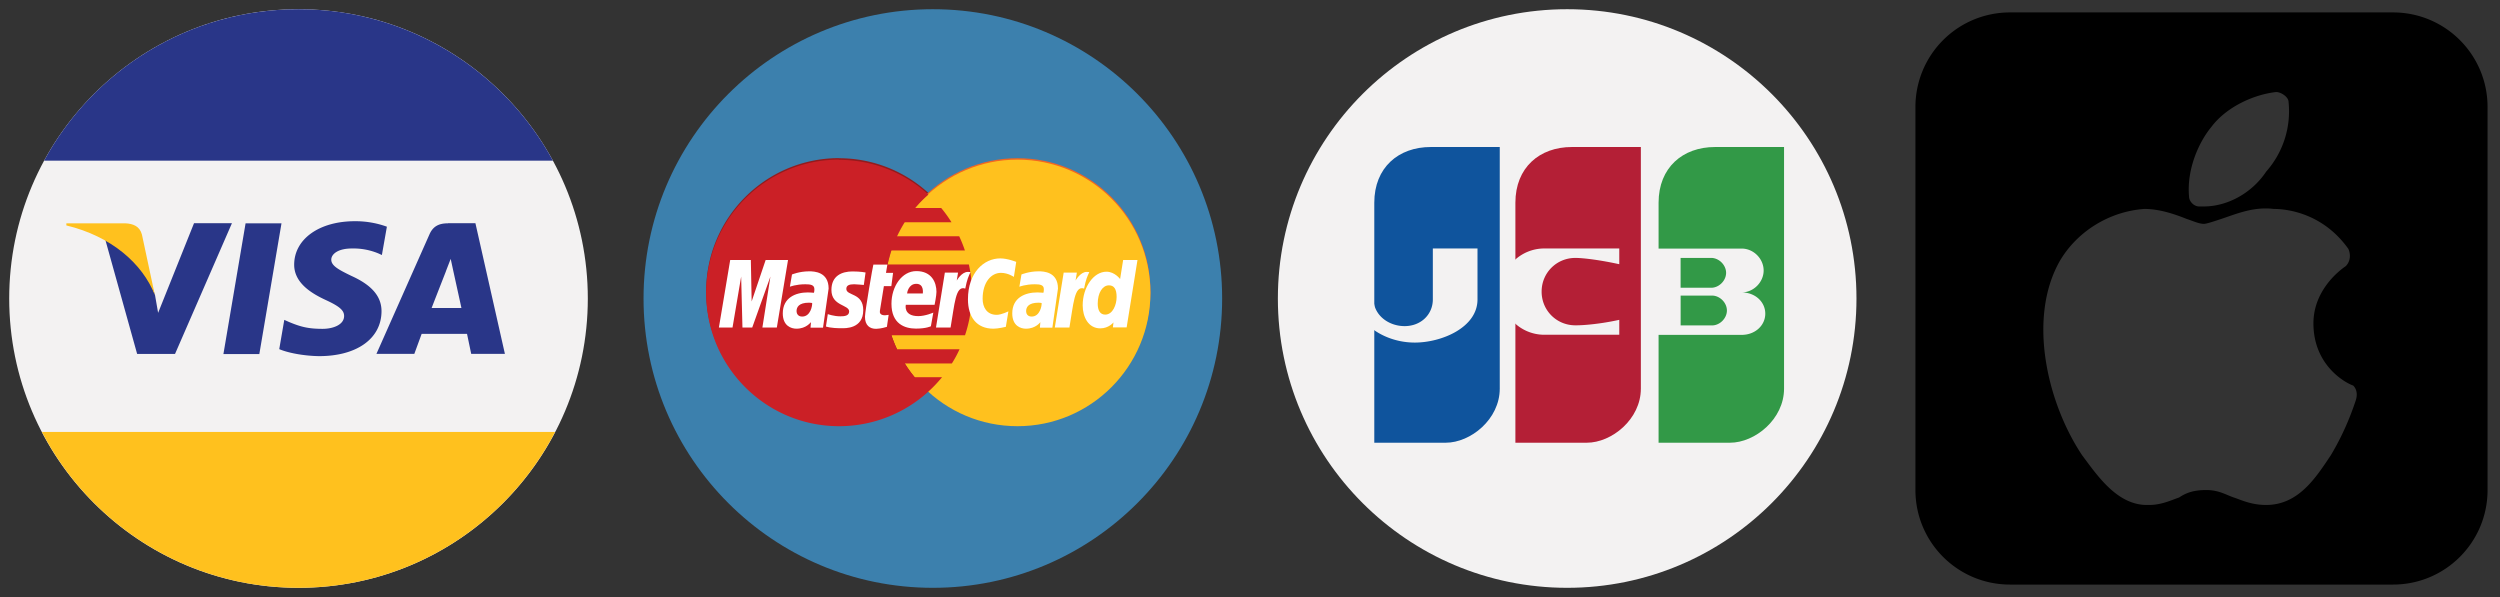
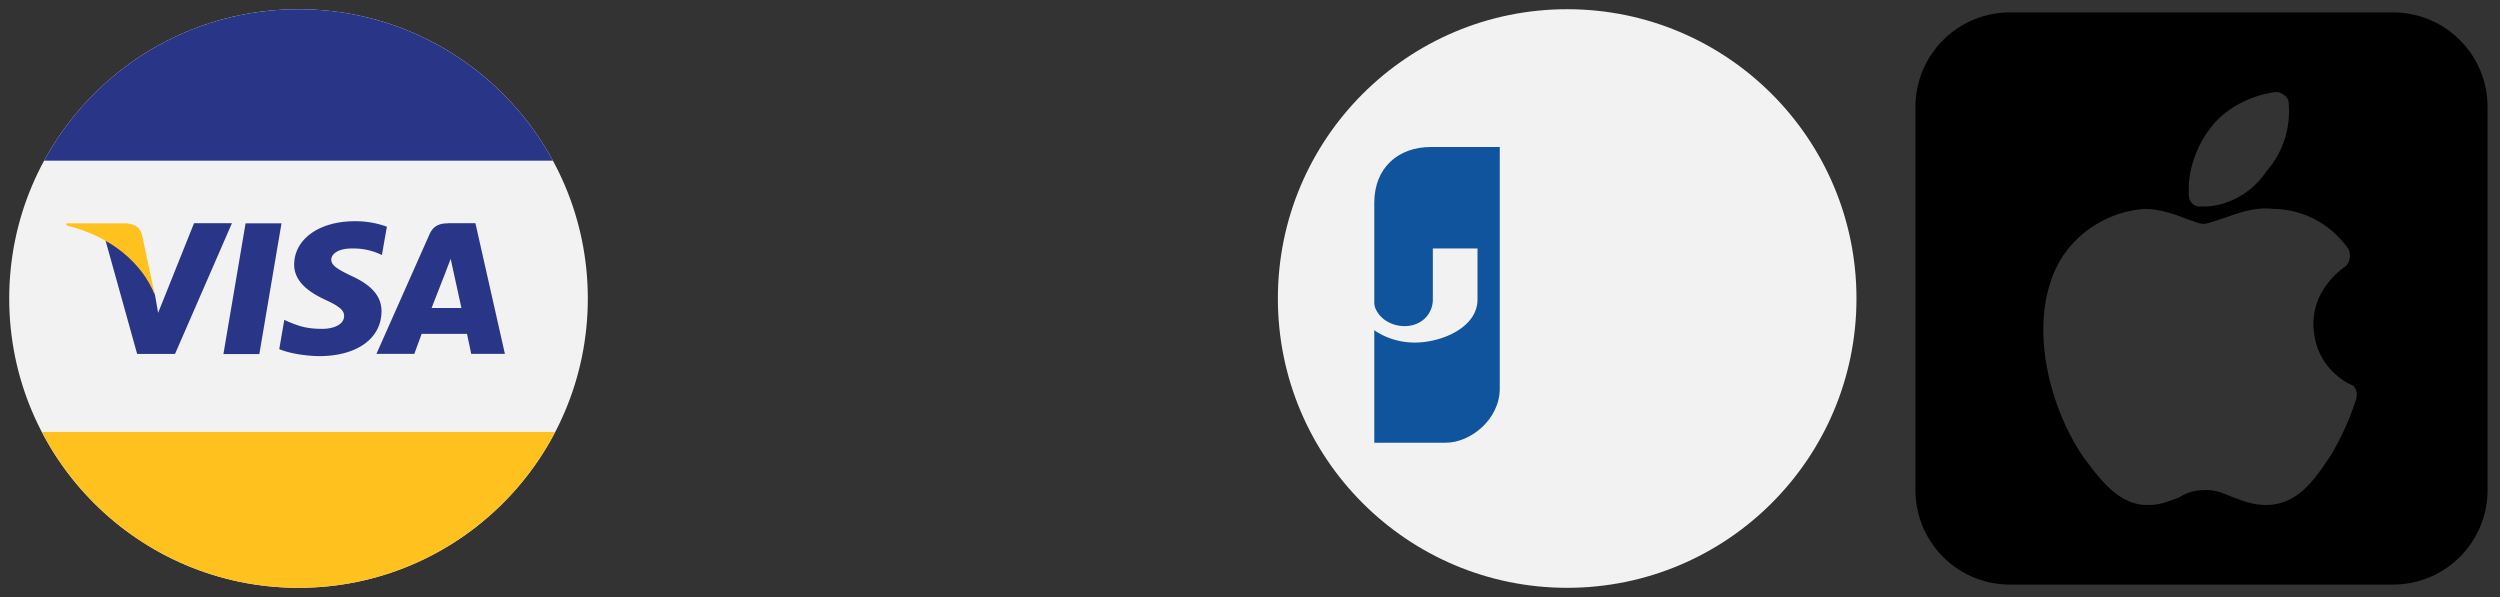
<svg xmlns="http://www.w3.org/2000/svg" viewBox="0 0 134 32" fill="none">
  <rect x="0" y="0" width="134" height="32" fill="#333333" stroke="none" />
  <g clip-path="url(#clip0_412_17132)">
    <path d="M.494 16C.494 7.438 7.438.494 16 .494 24.563.494 31.507 7.438 31.507 16c0 8.563-6.944 15.507-15.507 15.507C7.438 31.507.494 24.563.494 16z" fill="#F3F2F2" />
    <path d="M11.975 18.977l1.188-7.006h1.925L13.9 18.977h-1.925zM20.738 12.151a4.934 4.934 0 00-1.72-.294c-1.9 0-3.237.95-3.25 2.313-.012 1.006.957 1.569 1.682 1.906.75.344 1 .563.994.869-.006.469-.6.681-1.15.681-.769 0-1.175-.106-1.806-.369l-.25-.112-.27 1.569c.45.193 1.282.362 2.138.375 2.019 0 3.331-.938 3.344-2.394.006-.794-.506-1.406-1.613-1.906-.668-.325-1.08-.538-1.08-.87 0-.293.35-.6 1.1-.6a3.478 3.478 0 011.437.27l.175.08.268-1.518zM24.013 11.97c-.462 0-.794.137-.994.593l-2.843 6.406h2.031l.394-1.075h2.431l.225 1.075h1.806l-1.581-7.006h-1.469v.006zm-.875 4.53c.156-.406.763-1.956.763-1.956-.013.019.156-.406.256-.669l.131.607s.369 1.675.444 2.025h-1.594V16.5zM8.475 16.77l-.168-.963c-.35-1.12-1.438-2.332-2.657-2.938l1.7 6.1h2.032l3.05-7.006H10.4l-1.925 4.806z" fill="#293688" />
    <path d="M3.557 11.97v.113c2.412.582 4.08 2.044 4.743 3.732l-.693-3.244c-.12-.444-.47-.582-.888-.6H3.557zM16 31.507c5.988 0 11.175-3.394 13.757-8.357H2.244C4.825 28.113 10.02 31.507 16 31.507z" fill="#FFC11E" />
    <path d="M16 .494c-5.887 0-11.012 3.281-13.637 8.119h27.275C27.013 3.782 21.888.494 16.001.494z" fill="#293688" />
  </g>
  <g clip-path="url(#clip1_412_17132)">
    <path d="M34.494 16C34.494 7.438 41.438.494 50 .494 58.563.494 65.507 7.438 65.507 16c0 8.563-6.944 15.507-15.507 15.507-8.562 0-15.506-6.944-15.506-15.507z" fill="#3C80AD" />
    <path d="M44.932 8.475c-3.913.025-7.082 3.212-7.082 7.143 0 3.944 3.194 7.138 7.125 7.138a7.095 7.095 0 004.794-1.863c.263-.237.5-.493.725-.762h-1.462a6.666 6.666 0 01-.532-.738h2.52c.155-.243.293-.5.412-.762h-3.35a7.824 7.824 0 01-.3-.75h3.943a7.152 7.152 0 00.207-3.794h-4.357c.057-.256.125-.506.2-.75h3.944a7.466 7.466 0 00-.306-.762h-3.338a7.28 7.28 0 01.407-.75H51a6.76 6.76 0 00-.55-.763h-1.4c.22-.256.457-.5.713-.719a7.095 7.095 0 00-4.794-1.862c-.006-.006-.019-.006-.037-.006z" fill="#931B1D" />
    <path d="M61.663 15.618c0 3.944-3.188 7.144-7.125 7.144-3.938 0-7.125-3.194-7.125-7.138S50.6 8.48 54.538 8.48c3.931-.006 7.125 3.188 7.125 7.138z" fill="#F16622" />
    <path d="M61.663 15.7c0 3.944-3.188 7.144-7.125 7.144-3.938 0-7.125-3.194-7.125-7.137V15.7c0-3.943 3.187-7.143 7.125-7.143 3.931 0 7.125 3.193 7.125 7.143 0-.006 0-.006 0 0z" fill="#FFC11E" />
-     <path d="M44.932 8.557c-3.913.025-7.082 3.212-7.082 7.143 0 3.944 3.194 7.144 7.125 7.144a7.095 7.095 0 004.794-1.862c.263-.238.5-.494.725-.763h-1.462a6.657 6.657 0 01-.532-.737h2.52c.155-.244.293-.5.412-.763h-3.35a7.803 7.803 0 01-.3-.75h3.943a7.152 7.152 0 00.207-3.794h-4.357c.057-.256.125-.506.2-.75h3.944a7.457 7.457 0 00-.306-.762h-3.338a7.26 7.26 0 01.407-.75H51a6.75 6.75 0 00-.55-.763h-1.4c.22-.256.457-.5.713-.718a7.095 7.095 0 00-4.794-1.863c-.006-.012-.019-.012-.037-.012z" fill="#CB2026" />
    <path d="M47.538 17.52l.094-.645c-.05 0-.131.025-.194.025-.262 0-.294-.137-.275-.243l.213-1.32h.4l.093-.712h-.38l.074-.443h-.75c-.019.018-.45 2.5-.45 2.8 0 .45.25.65.606.643.282-.012.494-.087.57-.106zM47.782 16.281c0 1.075.706 1.332 1.313 1.332.556 0 .8-.125.8-.125l.13-.732s-.424.188-.806.188c-.812 0-.668-.607-.668-.607h1.543s.1-.493.1-.693c0-.5-.25-1.113-1.08-1.113-.77 0-1.332.819-1.332 1.75zm1.331-1.068c.425 0 .35.48.35.518h-.843c0-.05.08-.518.493-.518zM53.913 17.518l.137-.83s-.375.187-.625.187c-.537 0-.756-.413-.756-.857 0-.9.463-1.393.981-1.393.388 0 .694.218.694.218l.125-.806s-.462-.187-.856-.187c-.875 0-1.731.762-1.731 2.193 0 .95.462 1.575 1.368 1.575.257 0 .663-.1.663-.1zM43.37 14.543c-.52 0-.92.169-.92.169l-.112.656s.331-.131.825-.131c.282 0 .488.031.488.262 0 .138-.025.194-.025.194s-.225-.019-.325-.019c-.657 0-1.344.282-1.344 1.125 0 .669.45.819.731.819.538 0 .763-.35.781-.35l-.025.294h.67l.3-2.094c0-.9-.776-.925-1.044-.925zm.162 1.7c.013.131-.081.725-.537.725-.238 0-.3-.181-.3-.288 0-.206.112-.456.668-.456.132 0 .144.019.169.019zM45.12 17.593c.168 0 1.15.043 1.15-.97 0-.943-.907-.755-.907-1.137 0-.187.15-.25.419-.25.106 0 .519.038.519.038l.093-.669s-.268-.056-.7-.056c-.562 0-1.13.225-1.13.994 0 .868.95.78.95 1.15 0 .243-.263.262-.47.262-.356 0-.674-.119-.674-.119l-.1.663c.018.006.212.094.85.094zM60.2 13.938l-.162 1.018s-.287-.393-.731-.393c-.694 0-1.275.837-1.275 1.806 0 .625.306 1.231.944 1.231.456 0 .706-.319.706-.319l-.031.269h.737l.581-3.613h-.768zm-.35 1.987c0 .4-.2.938-.612.938-.275 0-.4-.232-.4-.588 0-.587.263-.981.6-.981.269 0 .413.187.413.631zM39.263 17.556l.463-2.731.069 2.731h.524l.975-2.731-.43 2.731h.774l.6-3.619h-1.2l-.75 2.22-.043-2.22h-1.107l-.606 3.62h.731zM50.95 17.562c.22-1.257.263-2.282.788-2.094.094-.488.181-.675.281-.881 0 0-.05-.013-.143-.013-.338 0-.594.463-.594.463l.069-.425h-.707l-.475 2.943h.782v.007zM55.67 14.543c-.52 0-.92.169-.92.169l-.112.656s.331-.131.825-.131c.281 0 .487.031.487.262 0 .138-.025.194-.025.194s-.225-.019-.325-.019c-.656 0-1.343.282-1.343 1.125 0 .669.45.819.73.819.538 0 .77-.35.776-.35l-.025.294h.669l.3-2.094c0-.9-.77-.925-1.038-.925zm.162 1.7c.012.131-.082.725-.538.725-.237 0-.294-.181-.294-.288 0-.206.113-.456.67-.456.124 0 .137.019.162.019zM57.32 17.562c.218-1.257.262-2.282.787-2.094.093-.488.18-.675.28-.881 0 0-.05-.013-.143-.013-.337 0-.594.463-.594.463l.07-.425h-.707l-.475 2.943h.781v.007z" fill="#fff" />
  </g>
  <g clip-path="url(#clip2_412_17132)">
    <path d="M68.494 16C68.494 7.438 75.438.494 84 .494 92.563.494 99.507 7.438 99.507 16c0 8.563-6.944 15.507-15.507 15.507-8.562 0-15.506-6.944-15.506-15.507z" fill="#F3F2F2" />
    <path d="M73.662 23.73h3.825c1.344 0 2.9-1.262 2.9-2.9V7.88h-3.7c-1.725 0-3.025 1.095-3.025 2.988v12.863z" fill="#0F549D" />
-     <path d="M81.225 23.73h3.825c1.343 0 2.9-1.262 2.9-2.9V7.88h-3.7c-1.725 0-3.025 1.095-3.025 2.988v12.863z" fill="#B41F36" />
-     <path d="M88.9 23.73h3.825c1.344 0 2.9-1.262 2.9-2.9V7.88h-3.7c-1.725 0-3.025 1.095-3.025 2.988v12.863z" fill="#329947" />
    <path d="M73.644 16.262h-1.05c.294 1.175 1.681 2.1 3.237 2.1 1.431 0 3.363-.8 3.363-2.312v-2.732H76.8v2.732c0 .8-.631 1.43-1.513 1.43-.8 0-1.512-.5-1.643-1.218zM94.619 16.812c0 .631-.544 1.137-1.263 1.137h-5.293v-4.625h5.293c.632 0 1.175.544 1.175 1.175s-.55 1.175-1.175 1.175c.719 0 1.263.506 1.263 1.138zm-4.538-1.388h1.638c.419 0 .8-.381.8-.8 0-.418-.382-.8-.8-.8H90.08v1.6zm1.681 2.019c.42 0 .8-.381.8-.8 0-.419-.38-.8-.8-.8h-1.68v1.6h1.68zM86.793 17.143v.8h-4.037a2.332 2.332 0 01-2.313-2.312 2.332 2.332 0 012.313-2.313h4.037v.844c-.968-.212-1.893-.337-2.356-.337-1.006 0-1.806.8-1.806 1.806s.8 1.806 1.806 1.806c.463.006 1.394-.081 2.356-.294z" fill="#F3F2F2" />
  </g>
  <g clip-path="url(#clip3_412_17132)">
    <path d="M128.267.666h-20.534a5.064 5.064 0 00-5.066 5.067v20.533c0 2.8 2.266 5.067 5.066 5.067h20.534c2.8 0 5.066-2.267 5.066-5.067V5.733c0-2.8-2.266-5.067-5.066-5.067zm-9.734 6.133c.8-1.066 2.267-1.733 3.467-1.866.267 0 .667.266.667.533a4.88 4.88 0 01-1.2 3.733c-.8 1.2-2.134 1.867-3.334 1.867h-.266c-.267 0-.534-.267-.534-.533-.133-1.467.534-2.934 1.2-3.734zm7.734 14.667c-.134.4-.534 1.6-1.334 2.933-.8 1.2-1.733 2.667-3.466 2.667-.8 0-1.334-.267-1.734-.4-.4-.133-.8-.4-1.466-.4-.667 0-1.067.133-1.467.4-.4.133-.933.4-1.6.4h-.133c-1.6 0-2.667-1.6-3.467-2.667-1.867-2.8-2.933-7.333-1.2-10.4.933-1.6 2.667-2.666 4.533-2.8.8 0 1.6.267 2.267.534.4.133.667.266.933.266.134 0 .534-.133.934-.266.8-.267 1.733-.667 2.8-.534.8 0 2.666.267 4 2.134.133.266.133.666-.134.933-.4.267-1.733 1.333-1.733 3.067 0 2.266 1.733 3.2 2.133 3.333.134.133.267.4.134.8z" fill="#000" />
  </g>
  <defs>
    <clipPath id="clip0_412_17132">
      <path fill="#fff" d="M0 0h32v32H0z" />
    </clipPath>
    <clipPath id="clip1_412_17132">
-       <path fill="#fff" transform="translate(34)" d="M0 0h32v32H0z" />
-     </clipPath>
+       </clipPath>
    <clipPath id="clip2_412_17132">
      <path fill="#fff" transform="translate(68)" d="M0 0h32v32H0z" />
    </clipPath>
    <clipPath id="clip3_412_17132">
      <path fill="#fff" transform="translate(102)" d="M0 0h32v32H0z" />
    </clipPath>
  </defs>
</svg>